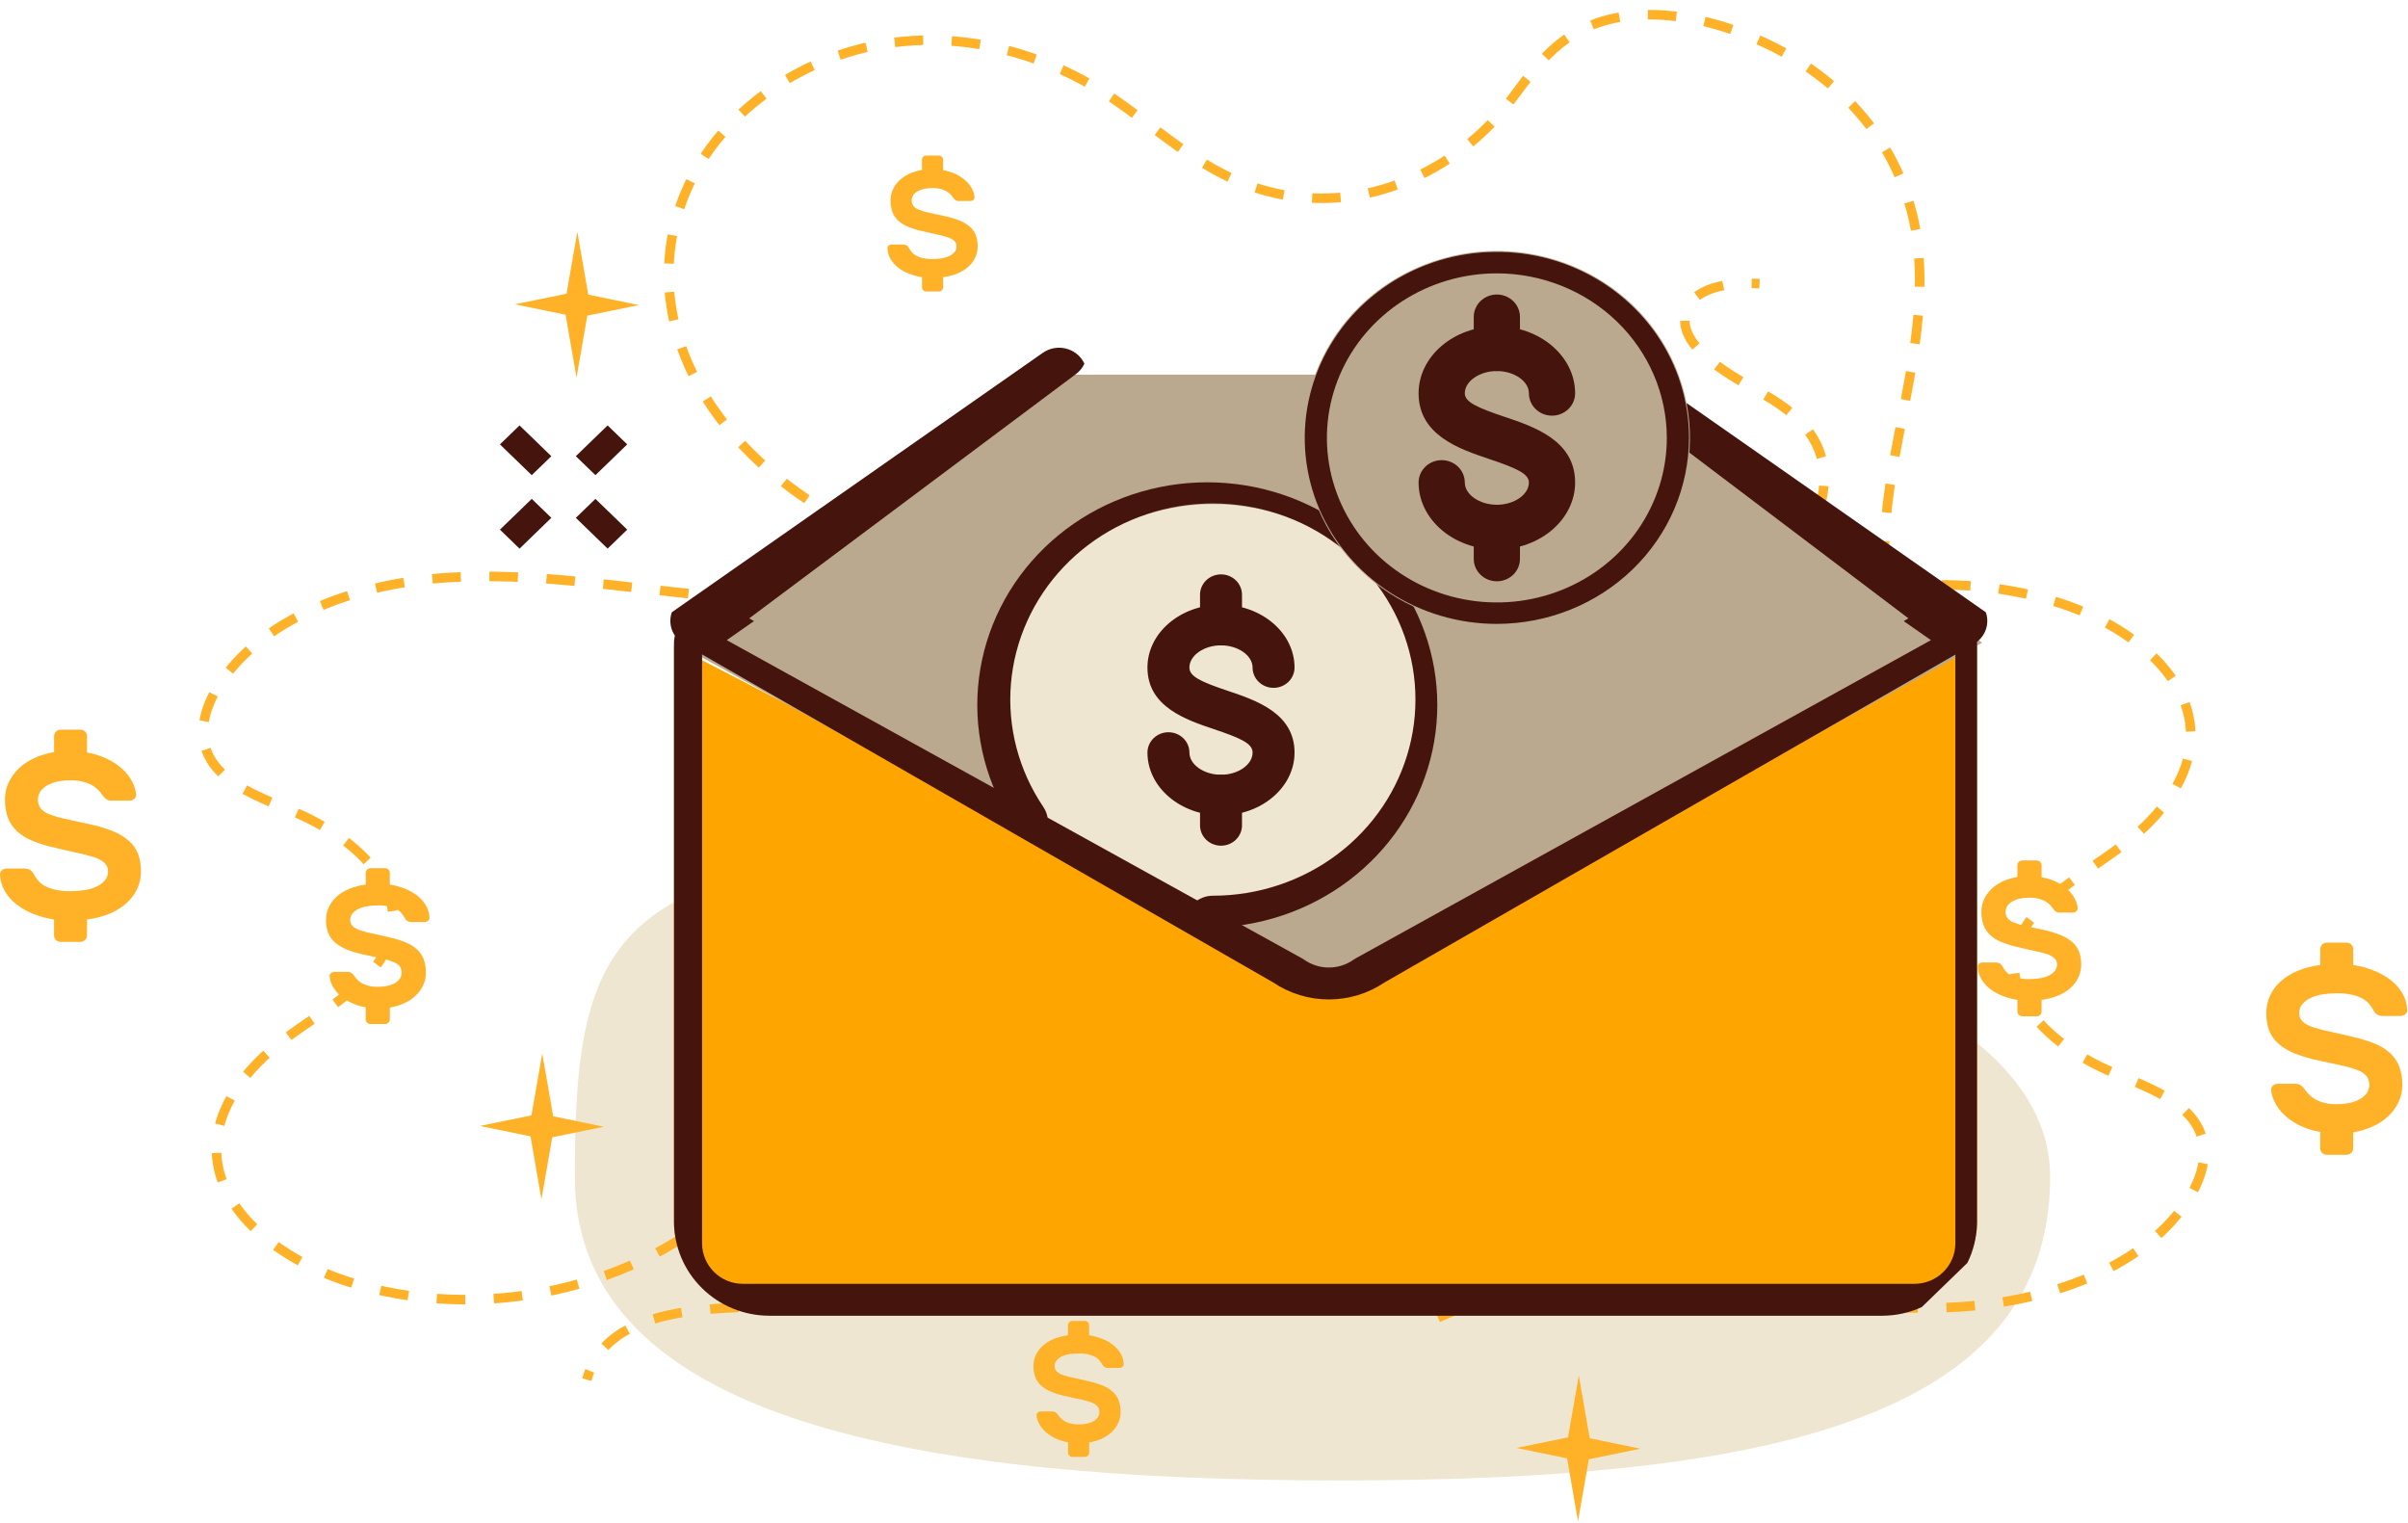
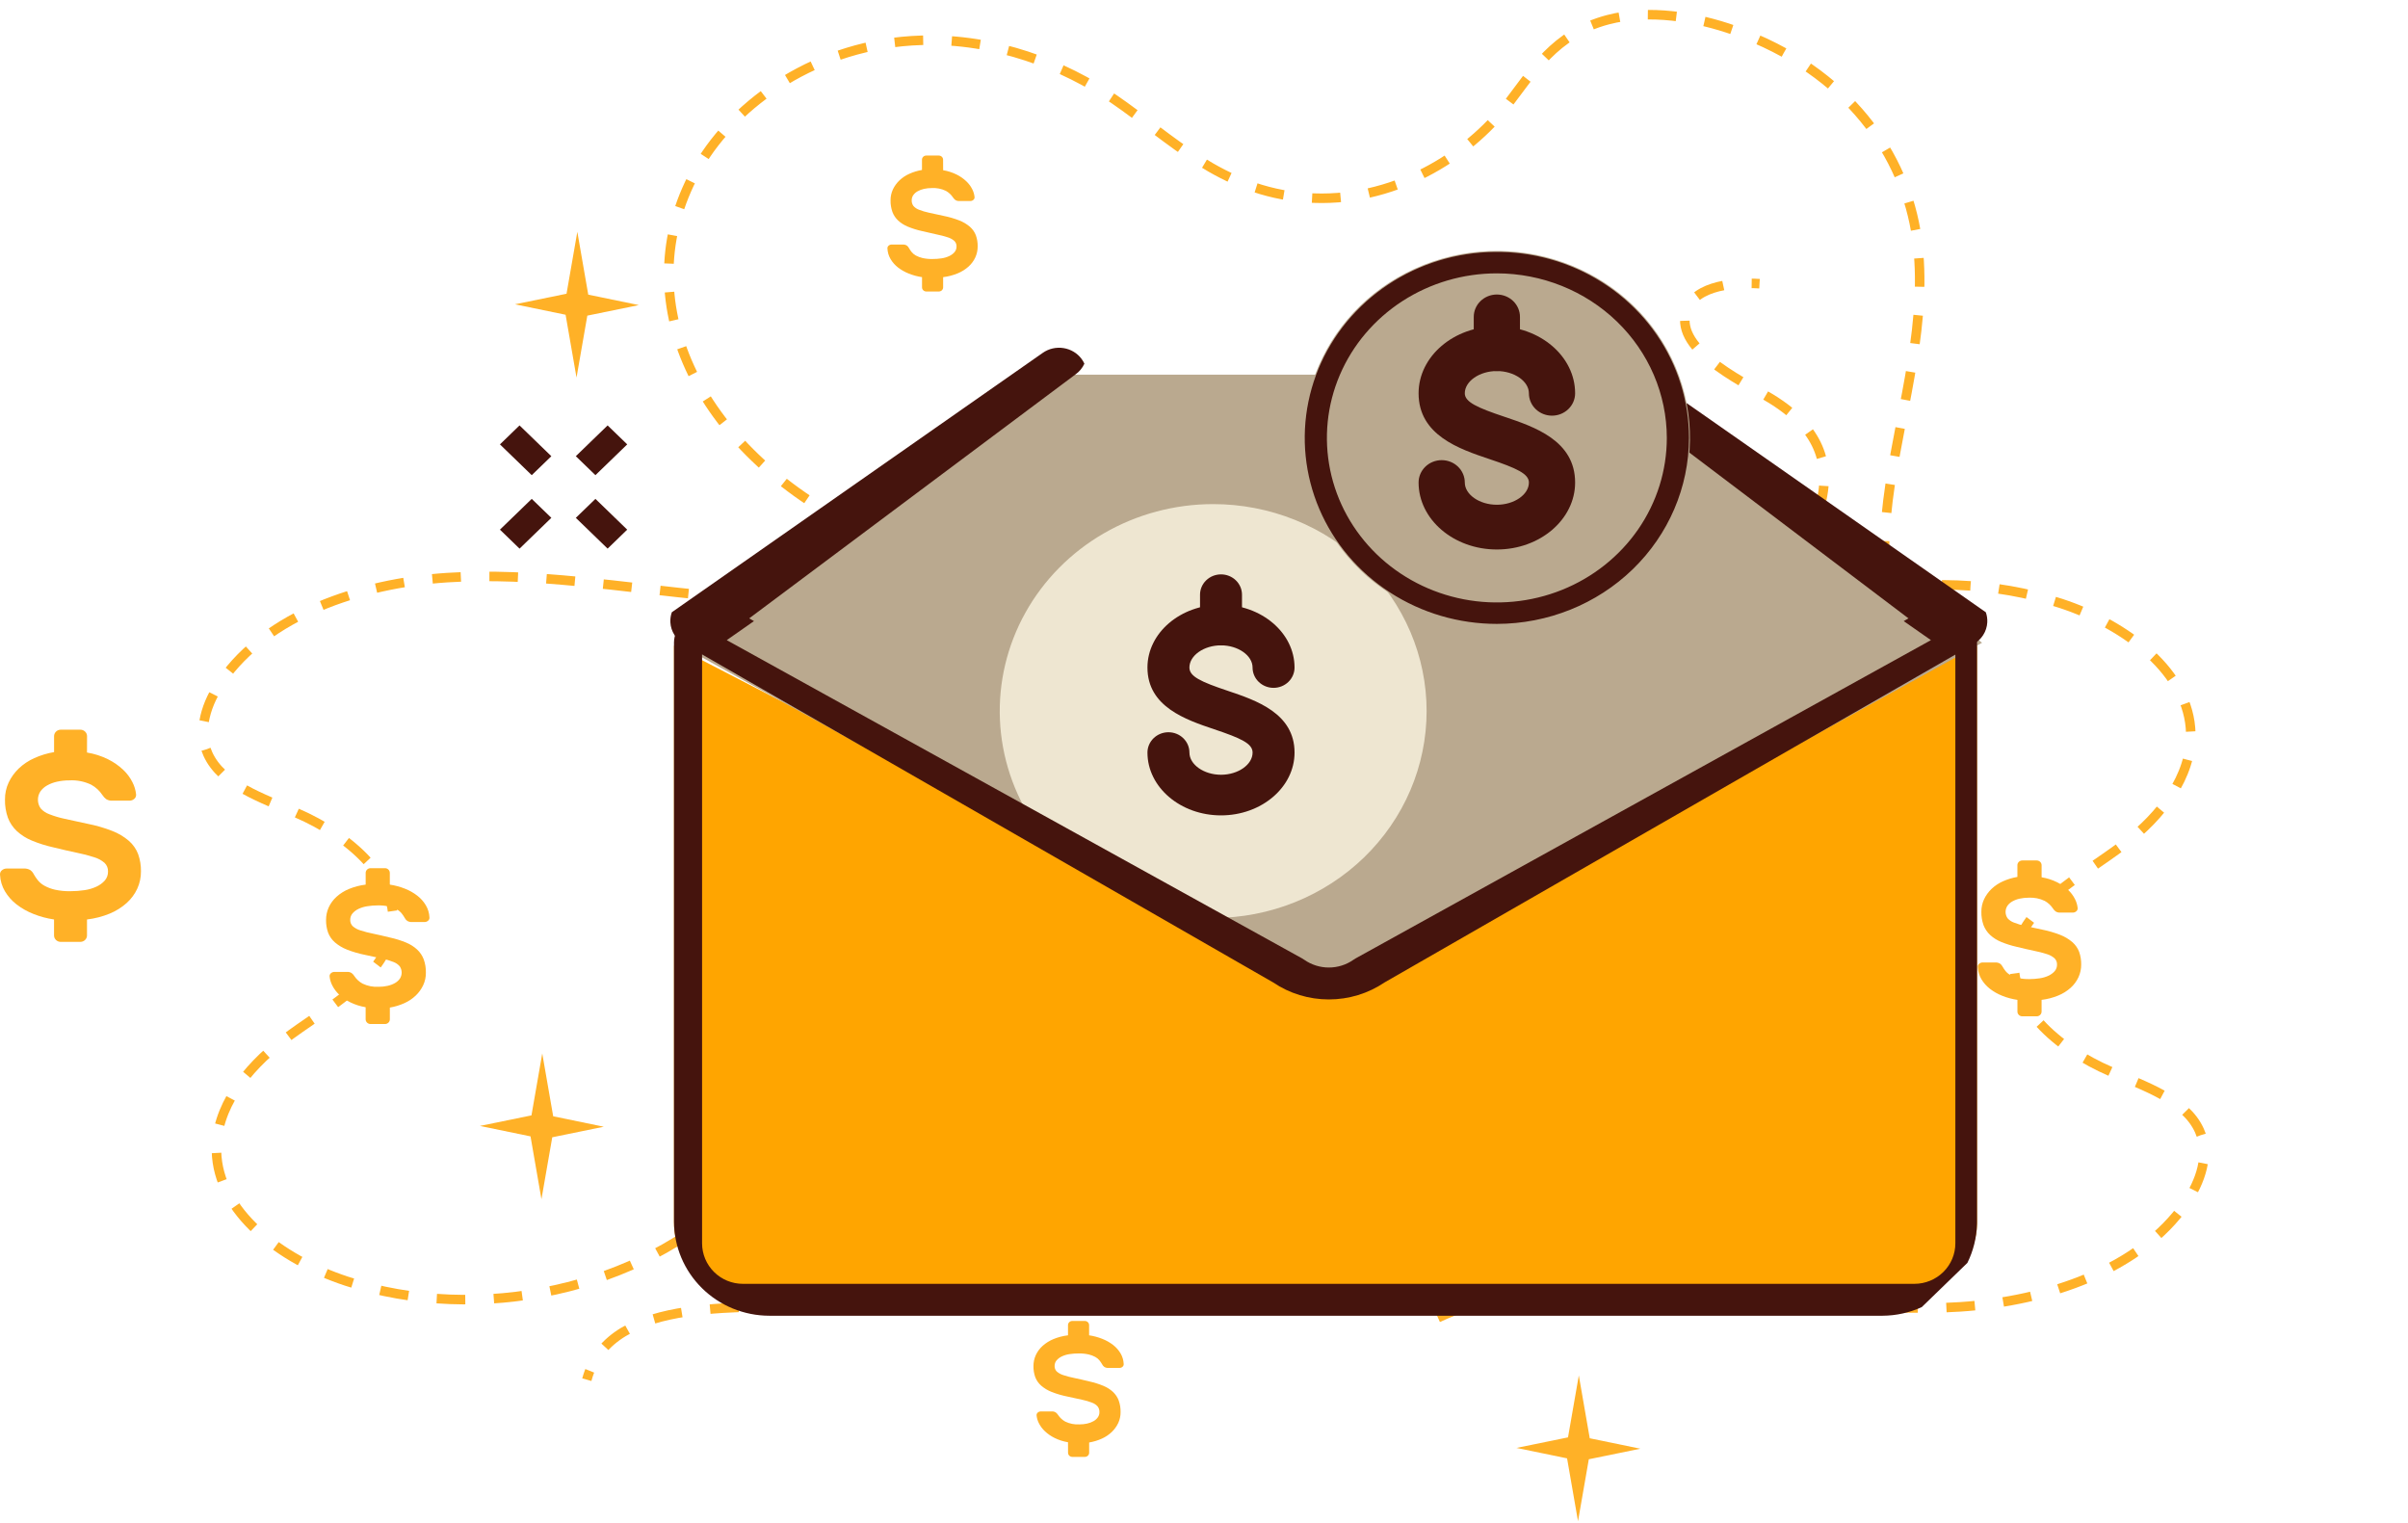
<svg xmlns="http://www.w3.org/2000/svg" width="253" height="160" viewBox="0 0 253 160" fill="none">
-   <path d="M215.398 123.651C215.398 149.381 184.788 155.527 140.829 155.527C96.869 155.527 60.395 149.381 60.395 123.651C60.395 97.922 64.193 89.324 108.153 89.324C152.112 89.324 215.398 97.922 215.398 123.651Z" fill="#EEE6D1" />
  <path d="M133.351 61.78C144.384 61.841 155.452 62.006 166.447 60.95C174.134 60.211 188.791 62.213 191.265 53.035C192.761 47.483 189.703 44.233 186.517 42.16C183.805 40.397 176.449 37.193 177.052 33.176C177.505 30.16 181.717 29.597 184.864 29.803" stroke="#FFB127" stroke-miterlimit="10" stroke-dasharray="3 3" />
  <path d="M101.838 59.547C93.657 63.333 83.883 63.42 74.657 62.585C65.431 61.749 56.215 60.08 46.966 60.683C37.717 61.286 28.083 64.64 23.302 71.52C21.698 73.827 20.708 76.703 21.84 79.211C23.304 82.454 27.574 83.854 31.172 85.409C36.743 87.816 42.117 92.441 41.192 97.77C40.3 102.911 34.23 105.869 29.721 109.307C25.817 112.285 22.647 116.417 22.744 120.921C22.881 127.315 29.479 132.31 36.384 134.583C50.349 139.179 67.426 135.426 77.168 125.619" stroke="#FFB127" stroke-miterlimit="10" stroke-dasharray="3 3" />
  <path d="M204.296 76.308C197.611 68.773 197.293 59.63 198.581 50.971C199.868 42.312 202.599 33.637 201.398 25.002C200.197 16.366 194.234 7.458 182.254 3.2C178.237 1.772 173.247 0.936 168.929 2.074C163.346 3.547 160.998 7.586 158.37 11.002C154.303 16.29 146.397 21.464 137.165 20.766C128.26 20.093 123.041 14.507 117.019 10.395C111.803 6.837 104.603 4.001 96.815 4.233C85.761 4.563 77.234 10.894 73.423 17.425C65.713 30.638 72.494 46.498 89.618 55.304" stroke="#FFB127" stroke-miterlimit="10" stroke-dasharray="3 3" />
  <path d="M9.141 79.056C9.91 79.182 10.654 79.42 11.348 79.763C11.932 80.051 12.468 80.423 12.938 80.865C13.338 81.242 13.668 81.682 13.912 82.168C14.119 82.567 14.249 82.999 14.297 83.444C14.309 83.533 14.297 83.624 14.264 83.709C14.231 83.793 14.176 83.868 14.106 83.927C13.969 84.047 13.79 84.114 13.605 84.113H11.809C11.579 84.129 11.349 84.073 11.155 83.952C10.996 83.831 10.862 83.684 10.757 83.518C10.465 83.072 10.064 82.702 9.59 82.44C8.871 82.092 8.071 81.934 7.269 81.982C6.841 81.98 6.415 82.026 5.998 82.119C5.628 82.197 5.274 82.331 4.947 82.515C4.665 82.672 4.424 82.888 4.241 83.147C4.069 83.414 3.98 83.722 3.985 84.037C3.989 84.35 4.087 84.657 4.267 84.919C4.511 85.196 4.824 85.409 5.178 85.536C5.701 85.741 6.242 85.903 6.794 86.019C7.452 86.168 8.252 86.342 9.193 86.54C10.082 86.714 10.954 86.966 11.796 87.294C12.436 87.54 13.026 87.892 13.541 88.334C13.979 88.717 14.313 89.198 14.516 89.734C14.721 90.316 14.821 90.928 14.81 91.543C14.815 92.165 14.684 92.782 14.426 93.352C14.163 93.923 13.783 94.437 13.31 94.863C12.787 95.331 12.183 95.708 11.527 95.978C10.765 96.29 9.962 96.498 9.141 96.594V98.279C9.139 98.456 9.065 98.625 8.936 98.749C8.807 98.874 8.632 98.946 8.449 98.948H6.371C6.188 98.946 6.013 98.875 5.883 98.75C5.754 98.625 5.68 98.456 5.678 98.279V96.594C4.934 96.486 4.206 96.29 3.51 96.012C2.872 95.762 2.274 95.424 1.736 95.009C1.245 94.628 0.832 94.161 0.518 93.633C0.208 93.107 0.032 92.517 0.004 91.912C-0.007 91.822 0.004 91.731 0.038 91.647C0.072 91.562 0.126 91.487 0.197 91.429C0.334 91.308 0.513 91.242 0.698 91.243H2.493C2.726 91.229 2.958 91.281 3.16 91.392C3.327 91.505 3.459 91.659 3.545 91.838C3.672 92.064 3.818 92.279 3.981 92.481C4.172 92.713 4.407 92.906 4.673 93.052C5.015 93.237 5.382 93.376 5.764 93.463C6.299 93.581 6.847 93.635 7.396 93.624C7.895 93.625 8.394 93.588 8.887 93.513C9.322 93.451 9.746 93.325 10.143 93.141C10.476 92.986 10.774 92.767 11.016 92.497C11.242 92.228 11.361 91.889 11.349 91.543C11.355 91.379 11.326 91.215 11.264 91.062C11.202 90.909 11.109 90.769 10.989 90.652C10.675 90.379 10.303 90.176 9.899 90.058C9.307 89.865 8.703 89.708 8.09 89.587C7.372 89.438 6.543 89.248 5.602 89.017C4.834 88.846 4.083 88.61 3.358 88.311C2.769 88.072 2.23 87.732 1.767 87.307C1.35 86.914 1.03 86.436 0.83 85.908C0.612 85.29 0.508 84.641 0.523 83.989C0.517 83.375 0.648 82.767 0.908 82.207C1.168 81.657 1.528 81.158 1.972 80.732C2.447 80.281 2.999 79.912 3.605 79.643C4.266 79.345 4.964 79.132 5.682 79.011V77.326C5.684 77.149 5.758 76.98 5.888 76.855C6.017 76.73 6.192 76.659 6.375 76.657H8.453C8.636 76.659 8.811 76.731 8.94 76.856C9.07 76.98 9.143 77.149 9.146 77.326L9.141 79.056Z" fill="#FFB127" />
  <path d="M214.504 92.161C215.068 92.254 215.614 92.428 216.124 92.679C216.553 92.891 216.946 93.164 217.291 93.489C217.585 93.765 217.827 94.088 218.007 94.444C218.159 94.737 218.255 95.054 218.291 95.381C218.299 95.446 218.291 95.513 218.266 95.575C218.241 95.637 218.201 95.692 218.149 95.735C218.048 95.824 217.917 95.873 217.781 95.872H216.462C216.293 95.884 216.125 95.842 215.983 95.753C215.867 95.665 215.768 95.557 215.691 95.435C215.476 95.108 215.182 94.836 214.834 94.644C214.307 94.389 213.719 94.272 213.131 94.307C212.817 94.306 212.504 94.34 212.198 94.407C211.927 94.465 211.666 94.563 211.426 94.699C211.22 94.814 211.043 94.972 210.909 95.162C210.782 95.358 210.716 95.585 210.719 95.816C210.722 96.047 210.795 96.272 210.927 96.464C211.105 96.669 211.336 96.825 211.595 96.919C211.98 97.069 212.377 97.188 212.782 97.274C213.265 97.382 213.852 97.51 214.543 97.655C215.196 97.784 215.836 97.97 216.455 98.21C216.924 98.392 217.357 98.65 217.736 98.974C218.057 99.256 218.302 99.608 218.451 100.002C218.6 100.43 218.673 100.879 218.664 101.33C218.667 101.787 218.57 102.239 218.38 102.657C218.187 103.077 217.908 103.454 217.561 103.767C217.177 104.111 216.734 104.388 216.252 104.585C215.693 104.815 215.104 104.969 214.501 105.04V106.278C214.499 106.407 214.445 106.531 214.35 106.623C214.255 106.715 214.126 106.767 213.992 106.768H212.472C212.338 106.767 212.209 106.715 212.114 106.623C212.019 106.531 211.965 106.407 211.964 106.278V105.04C211.417 104.96 210.883 104.817 210.372 104.613C209.905 104.429 209.467 104.181 209.073 103.877C208.712 103.596 208.408 103.254 208.178 102.866C207.95 102.48 207.821 102.047 207.802 101.603C207.793 101.537 207.802 101.47 207.826 101.408C207.851 101.346 207.891 101.291 207.943 101.248C208.043 101.159 208.175 101.11 208.31 101.111H209.629C209.8 101.101 209.97 101.139 210.119 101.221C210.241 101.304 210.339 101.417 210.403 101.548C210.496 101.714 210.603 101.872 210.723 102.021C210.863 102.191 211.035 102.333 211.231 102.439C211.482 102.575 211.752 102.676 212.032 102.74C212.424 102.826 212.826 102.865 213.228 102.858C213.593 102.857 213.957 102.828 214.317 102.772C214.637 102.726 214.948 102.634 215.24 102.498C215.484 102.384 215.701 102.223 215.878 102.025C216.045 101.827 216.132 101.579 216.123 101.324C216.128 101.204 216.107 101.083 216.061 100.971C216.016 100.858 215.947 100.756 215.859 100.67C215.629 100.469 215.355 100.32 215.059 100.233C214.624 100.093 214.18 99.978 213.731 99.891C213.204 99.781 212.595 99.641 211.904 99.472C211.34 99.347 210.789 99.173 210.256 98.954C209.824 98.778 209.429 98.528 209.089 98.217C208.783 97.928 208.548 97.577 208.401 97.189C208.241 96.735 208.164 96.258 208.175 95.779C208.171 95.328 208.267 94.881 208.459 94.47C208.649 94.066 208.914 93.7 209.239 93.387C209.587 93.056 209.992 92.785 210.435 92.587C210.92 92.368 211.433 92.213 211.961 92.124V90.886C211.962 90.757 212.016 90.632 212.111 90.541C212.206 90.449 212.335 90.396 212.469 90.395H213.995C214.129 90.397 214.258 90.449 214.353 90.541C214.448 90.632 214.502 90.757 214.504 90.886L214.504 92.161Z" fill="#FFB127" />
  <path d="M99.092 17.881C99.583 17.962 100.059 18.115 100.504 18.334C100.878 18.518 101.221 18.756 101.521 19.04C101.778 19.28 101.989 19.562 102.146 19.872C102.278 20.128 102.361 20.405 102.392 20.689C102.399 20.747 102.392 20.805 102.371 20.859C102.349 20.913 102.315 20.96 102.269 20.998C102.182 21.076 102.067 21.118 101.949 21.118H100.799C100.652 21.128 100.505 21.092 100.38 21.014C100.279 20.938 100.193 20.845 100.126 20.74C99.939 20.455 99.682 20.218 99.378 20.05C98.918 19.827 98.406 19.726 97.892 19.756C97.619 19.755 97.346 19.785 97.079 19.843C96.842 19.894 96.615 19.98 96.405 20.098C96.225 20.198 96.071 20.336 95.954 20.502C95.844 20.662 95.787 20.85 95.79 21.042C95.78 21.254 95.844 21.463 95.97 21.637C96.126 21.815 96.327 21.951 96.554 22.033C96.889 22.164 97.235 22.268 97.588 22.342C98.01 22.438 98.522 22.549 99.124 22.676C99.693 22.787 100.252 22.949 100.791 23.159C101.2 23.317 101.578 23.543 101.908 23.826C102.188 24.071 102.402 24.378 102.532 24.721C102.664 25.094 102.727 25.486 102.721 25.88C102.724 26.278 102.64 26.672 102.475 27.037C102.306 27.403 102.063 27.732 101.76 28.005C101.425 28.305 101.038 28.546 100.618 28.719C100.131 28.919 99.617 29.053 99.092 29.116V30.194C99.09 30.307 99.043 30.415 98.96 30.495C98.877 30.575 98.765 30.62 98.648 30.622H97.317C97.2 30.621 97.088 30.575 97.005 30.495C96.922 30.415 96.875 30.307 96.874 30.194V29.115C96.397 29.045 95.931 28.92 95.486 28.742C95.077 28.582 94.695 28.365 94.35 28.1C94.036 27.855 93.771 27.557 93.57 27.219C93.371 26.882 93.259 26.504 93.241 26.117C93.234 26.06 93.241 26.001 93.263 25.947C93.284 25.893 93.319 25.846 93.365 25.808C93.452 25.73 93.566 25.688 93.685 25.689H94.834C94.983 25.68 95.131 25.713 95.26 25.784C95.367 25.856 95.452 25.955 95.506 26.069C95.588 26.213 95.681 26.351 95.786 26.48C95.907 26.628 96.058 26.752 96.229 26.845C96.448 26.963 96.683 27.051 96.927 27.107C97.269 27.182 97.62 27.217 97.97 27.209C98.289 27.211 98.608 27.188 98.923 27.141C99.202 27.102 99.473 27.021 99.727 26.903C99.941 26.805 100.131 26.665 100.286 26.492C100.431 26.32 100.506 26.103 100.499 25.881C100.503 25.776 100.484 25.671 100.445 25.573C100.405 25.474 100.345 25.385 100.269 25.309C100.068 25.135 99.829 25.005 99.571 24.929C99.191 24.806 98.805 24.705 98.412 24.628C97.953 24.532 97.422 24.411 96.82 24.263C96.328 24.154 95.847 24.003 95.382 23.811C95.006 23.658 94.661 23.44 94.364 23.168C94.097 22.917 93.892 22.61 93.765 22.272C93.625 21.877 93.558 21.461 93.567 21.043C93.564 20.649 93.647 20.26 93.814 19.9C93.981 19.549 94.212 19.229 94.496 18.957C94.799 18.668 95.152 18.431 95.539 18.259C95.962 18.068 96.409 17.933 96.869 17.855V16.771C96.87 16.658 96.917 16.549 97 16.469C97.083 16.389 97.195 16.344 97.312 16.343H98.643C98.76 16.344 98.872 16.39 98.955 16.47C99.038 16.55 99.085 16.658 99.087 16.771L99.092 17.881Z" fill="#FFB127" />
  <path d="M197.082 80.797L202.496 79.689L197.181 78.592L196.032 71.99L194.897 78.497L189.483 79.606L194.799 80.703L195.947 87.305L197.082 80.797Z" fill="#FFB127" />
  <path d="M61.708 33.159L67.122 32.05L61.806 30.954L60.658 24.352L59.523 30.859L54.108 31.968L59.425 33.065L60.573 39.666L61.708 33.159Z" fill="#FFB127" />
  <path d="M119.57 136.193C108.537 136.132 97.469 135.967 86.474 137.023C78.786 137.761 64.13 135.76 61.656 144.938" stroke="#FFB127" stroke-miterlimit="10" stroke-dasharray="3 3" />
  <path d="M151.083 138.426C159.264 134.641 169.038 134.553 178.264 135.388C187.49 136.224 196.705 137.893 205.955 137.29C215.204 136.687 224.838 133.334 229.619 126.453C231.223 124.146 232.213 121.27 231.081 118.762C229.617 115.519 225.347 114.119 221.748 112.564C216.177 110.158 210.804 105.533 211.728 100.203C212.621 95.063 218.691 92.104 223.2 88.666C227.104 85.689 230.274 81.556 230.177 77.052C230.04 70.659 223.442 65.663 216.537 63.391C202.572 58.794 185.495 62.547 175.753 72.354" stroke="#FFB127" stroke-miterlimit="10" stroke-dasharray="3 3" />
-   <path d="M243.779 118.916C243.011 118.79 242.267 118.552 241.573 118.21C240.989 117.922 240.453 117.55 239.983 117.107C239.583 116.731 239.253 116.29 239.008 115.805C238.802 115.405 238.672 114.973 238.624 114.529C238.612 114.439 238.623 114.348 238.657 114.264C238.69 114.18 238.745 114.105 238.815 114.046C238.952 113.925 239.131 113.859 239.316 113.86H241.112C241.342 113.844 241.572 113.9 241.766 114.021C241.924 114.142 242.059 114.289 242.164 114.455C242.456 114.901 242.857 115.271 243.331 115.533C244.049 115.881 244.85 116.039 245.652 115.991C246.08 115.992 246.506 115.946 246.923 115.854C247.292 115.775 247.647 115.642 247.974 115.458C248.256 115.301 248.497 115.085 248.68 114.826C248.852 114.559 248.941 114.25 248.936 113.936C248.932 113.622 248.834 113.316 248.654 113.054C248.41 112.776 248.096 112.564 247.743 112.437C247.22 112.231 246.679 112.07 246.127 111.954C245.469 111.804 244.669 111.631 243.728 111.433C242.839 111.259 241.967 111.006 241.125 110.679C240.485 110.432 239.895 110.08 239.38 109.639C238.942 109.255 238.608 108.775 238.405 108.238C238.2 107.656 238.1 107.044 238.111 106.43C238.106 105.807 238.237 105.191 238.495 104.621C238.758 104.05 239.138 103.536 239.611 103.11C240.134 102.641 240.738 102.264 241.394 101.995C242.156 101.683 242.958 101.475 243.779 101.378V99.694C243.782 99.517 243.856 99.348 243.985 99.223C244.114 99.098 244.289 99.027 244.472 99.025H246.55C246.733 99.027 246.908 99.098 247.038 99.223C247.167 99.348 247.241 99.517 247.243 99.694V101.378C247.987 101.486 248.715 101.682 249.411 101.961C250.049 102.211 250.647 102.548 251.185 102.964C251.676 103.345 252.089 103.812 252.403 104.339C252.713 104.866 252.889 105.456 252.917 106.061C252.928 106.151 252.917 106.242 252.883 106.326C252.849 106.41 252.794 106.485 252.724 106.544C252.587 106.665 252.408 106.731 252.223 106.73H250.428C250.195 106.744 249.963 106.692 249.761 106.581C249.594 106.468 249.461 106.314 249.376 106.135C249.249 105.909 249.103 105.694 248.94 105.491C248.749 105.26 248.514 105.066 248.248 104.921C247.906 104.735 247.539 104.597 247.157 104.51C246.622 104.392 246.073 104.338 245.525 104.349C245.026 104.348 244.527 104.385 244.034 104.46C243.598 104.522 243.175 104.647 242.778 104.832C242.444 104.986 242.147 105.205 241.905 105.476C241.679 105.744 241.56 106.083 241.572 106.43C241.566 106.594 241.595 106.758 241.657 106.911C241.718 107.064 241.812 107.204 241.932 107.321C242.245 107.593 242.618 107.796 243.022 107.915C243.614 108.108 244.218 108.265 244.831 108.386C245.549 108.534 246.378 108.724 247.319 108.956C248.087 109.126 248.838 109.363 249.563 109.662C250.152 109.901 250.691 110.241 251.154 110.665C251.571 111.058 251.891 111.537 252.091 112.065C252.309 112.682 252.413 113.332 252.398 113.984C252.404 114.598 252.273 115.206 252.013 115.766C251.753 116.316 251.393 116.815 250.949 117.24C250.474 117.692 249.922 118.061 249.316 118.33C248.655 118.628 247.957 118.84 247.238 118.962V120.647C247.236 120.824 247.163 120.993 247.033 121.118C246.904 121.243 246.729 121.314 246.546 121.316H244.468C244.285 121.313 244.11 121.242 243.981 121.117C243.851 120.992 243.778 120.823 243.775 120.647L243.779 118.916Z" fill="#FFB127" />
  <path d="M38.417 105.812C37.853 105.72 37.307 105.545 36.797 105.294C36.368 105.082 35.975 104.809 35.63 104.485C35.336 104.208 35.094 103.885 34.914 103.53C34.763 103.236 34.666 102.919 34.631 102.593C34.622 102.527 34.631 102.46 34.655 102.398C34.68 102.337 34.72 102.282 34.773 102.238C34.873 102.15 35.004 102.101 35.14 102.101H36.459C36.628 102.09 36.796 102.131 36.938 102.22C37.055 102.309 37.153 102.416 37.23 102.539C37.445 102.866 37.739 103.137 38.087 103.33C38.614 103.585 39.202 103.701 39.791 103.666C40.104 103.667 40.417 103.634 40.723 103.566C40.995 103.508 41.255 103.41 41.495 103.275C41.702 103.16 41.878 103.001 42.013 102.811C42.139 102.616 42.205 102.389 42.202 102.158C42.199 101.927 42.127 101.702 41.994 101.509C41.816 101.305 41.585 101.148 41.326 101.055C40.941 100.904 40.544 100.785 40.139 100.7C39.656 100.591 39.069 100.464 38.378 100.318C37.725 100.189 37.085 100.004 36.467 99.763C35.997 99.582 35.564 99.323 35.186 98.999C34.864 98.718 34.619 98.365 34.47 97.971C34.321 97.544 34.249 97.095 34.257 96.644C34.254 96.187 34.351 95.734 34.541 95.316C34.734 94.897 35.013 94.519 35.36 94.206C35.744 93.862 36.187 93.585 36.669 93.388C37.228 93.158 37.818 93.005 38.42 92.933V91.696C38.422 91.566 38.476 91.442 38.571 91.35C38.666 91.259 38.795 91.207 38.929 91.205H40.449C40.584 91.206 40.712 91.259 40.807 91.35C40.902 91.442 40.956 91.566 40.957 91.696V92.933C41.504 93.013 42.038 93.156 42.549 93.361C43.017 93.544 43.454 93.792 43.849 94.097C44.209 94.377 44.513 94.719 44.743 95.107C44.971 95.493 45.1 95.927 45.12 96.371C45.128 96.437 45.12 96.503 45.095 96.565C45.07 96.627 45.03 96.682 44.978 96.725C44.878 96.814 44.747 96.863 44.611 96.862H43.292C43.121 96.872 42.951 96.834 42.803 96.753C42.68 96.669 42.582 96.556 42.519 96.425C42.425 96.259 42.318 96.101 42.199 95.952C42.058 95.783 41.886 95.641 41.69 95.534C41.439 95.398 41.169 95.297 40.889 95.234C40.497 95.147 40.096 95.108 39.693 95.116C39.328 95.117 38.964 95.145 38.604 95.201C38.284 95.247 37.973 95.34 37.681 95.476C37.437 95.589 37.22 95.75 37.043 95.949C36.876 96.146 36.789 96.395 36.798 96.649C36.793 96.77 36.815 96.89 36.86 97.003C36.905 97.115 36.974 97.218 37.062 97.304C37.292 97.504 37.566 97.653 37.862 97.74C38.297 97.881 38.741 97.995 39.19 98.083C39.717 98.193 40.326 98.332 41.017 98.502C41.581 98.627 42.133 98.8 42.665 99.02C43.097 99.195 43.492 99.445 43.832 99.757C44.138 100.045 44.373 100.397 44.52 100.785C44.681 101.238 44.757 101.715 44.746 102.194C44.751 102.645 44.654 103.092 44.462 103.504C44.272 103.907 44.007 104.274 43.682 104.586C43.334 104.918 42.93 105.188 42.486 105.386C42.001 105.605 41.488 105.761 40.96 105.85V107.087C40.959 107.217 40.905 107.341 40.81 107.433C40.715 107.525 40.587 107.577 40.452 107.578H38.926C38.792 107.577 38.663 107.524 38.568 107.433C38.473 107.341 38.419 107.217 38.417 107.087L38.417 105.812Z" fill="#FFB127" />
  <path d="M112.211 151.514C111.719 151.433 111.243 151.28 110.799 151.061C110.425 150.876 110.082 150.639 109.781 150.355C109.525 150.114 109.313 149.833 109.157 149.522C109.025 149.266 108.941 148.99 108.91 148.705C108.903 148.648 108.91 148.59 108.932 148.536C108.953 148.482 108.988 148.434 109.033 148.396C109.121 148.319 109.235 148.276 109.354 148.277H110.503C110.651 148.267 110.798 148.303 110.922 148.381C111.023 148.457 111.109 148.55 111.176 148.655C111.364 148.94 111.62 149.177 111.924 149.345C112.384 149.568 112.897 149.669 113.41 149.638C113.684 149.639 113.957 149.61 114.224 149.551C114.46 149.501 114.688 149.415 114.897 149.297C115.077 149.197 115.231 149.058 115.348 148.893C115.458 148.733 115.516 148.545 115.512 148.353C115.522 148.141 115.459 147.932 115.332 147.758C115.176 147.58 114.975 147.443 114.749 147.362C114.414 147.231 114.067 147.127 113.714 147.053C113.292 146.957 112.781 146.846 112.179 146.719C111.609 146.607 111.051 146.446 110.511 146.236C110.102 146.078 109.724 145.852 109.395 145.569C109.114 145.324 108.9 145.017 108.77 144.673C108.639 144.301 108.575 143.909 108.582 143.515C108.579 143.117 108.663 142.722 108.828 142.357C108.997 141.992 109.24 141.663 109.543 141.39C109.878 141.09 110.264 140.849 110.684 140.676C111.172 140.476 111.685 140.342 112.211 140.279V139.201C112.213 139.088 112.26 138.98 112.343 138.9C112.426 138.82 112.537 138.774 112.654 138.773H113.985C114.102 138.774 114.214 138.82 114.297 138.9C114.38 138.98 114.427 139.088 114.429 139.201V140.28C114.905 140.35 115.371 140.475 115.817 140.653C116.225 140.813 116.608 141.029 116.952 141.295C117.267 141.539 117.531 141.838 117.733 142.176C117.931 142.513 118.044 142.891 118.061 143.278C118.069 143.335 118.061 143.393 118.04 143.447C118.018 143.501 117.983 143.549 117.938 143.587C117.851 143.664 117.736 143.707 117.618 143.706H116.468C116.32 143.715 116.172 143.682 116.042 143.611C115.936 143.538 115.851 143.44 115.796 143.326C115.715 143.182 115.621 143.044 115.517 142.915C115.395 142.766 115.245 142.643 115.074 142.55C114.855 142.432 114.62 142.344 114.375 142.288C114.033 142.213 113.683 142.178 113.332 142.185C113.013 142.184 112.695 142.206 112.38 142.254C112.101 142.293 111.829 142.373 111.575 142.492C111.362 142.59 111.172 142.73 111.017 142.903C110.872 143.075 110.796 143.292 110.804 143.514C110.8 143.619 110.818 143.724 110.858 143.822C110.897 143.921 110.957 144.01 111.034 144.085C111.235 144.26 111.473 144.389 111.732 144.466C112.111 144.589 112.498 144.69 112.89 144.767C113.35 144.862 113.881 144.984 114.483 145.132C114.975 145.241 115.456 145.392 115.92 145.584C116.297 145.737 116.642 145.955 116.938 146.226C117.205 146.478 117.41 146.784 117.538 147.123C117.678 147.518 117.745 147.934 117.735 148.352C117.739 148.745 117.655 149.135 117.489 149.494C117.322 149.846 117.091 150.166 116.807 150.438C116.503 150.727 116.151 150.963 115.764 151.136C115.341 151.326 114.893 151.462 114.434 151.54V152.624C114.432 152.737 114.385 152.845 114.302 152.925C114.219 153.005 114.107 153.051 113.99 153.052H112.659C112.542 153.051 112.43 153.005 112.348 152.925C112.265 152.845 112.218 152.737 112.216 152.624L112.211 151.514Z" fill="#FFB127" />
  <path d="M55.839 117.175L50.425 118.284L55.74 119.381L56.888 125.983L58.024 119.476L63.438 118.367L58.122 117.27L56.973 110.668L55.839 117.175Z" fill="#FFB127" />
  <path d="M164.745 151.001L159.331 152.11L164.647 153.207L165.796 159.808L166.931 153.301L172.345 152.192L167.029 151.096L165.881 144.494L164.745 151.001Z" fill="#FFB127" />
  <path d="M70.813 67.832V128.537C70.813 130.342 71.581 132.072 72.946 133.348C74.312 134.624 76.165 135.34 78.096 135.34H200.438C202.37 135.34 204.222 134.623 205.587 133.347C206.953 132.072 207.72 130.341 207.72 128.537V67.832L139.54 103.367L70.813 67.832Z" fill="#FFA500" />
  <path d="M173.418 39.357H111.277L70.987 67.527L135.34 103.121C136.585 103.991 138.081 104.46 139.617 104.46C141.152 104.46 142.649 103.991 143.893 103.121L208.246 67.527L173.418 39.357Z" fill="#BAA98F" />
  <path d="M127.464 52.958C123.42 52.959 119.451 54.02 115.978 56.028C112.504 58.037 109.656 60.919 107.734 64.368C105.812 67.818 104.888 71.708 105.06 75.625C105.232 79.542 106.493 83.341 108.71 86.62L127.464 96.437C130.409 96.437 133.325 95.875 136.045 94.782C138.766 93.69 141.238 92.089 143.321 90.07C145.403 88.051 147.055 85.655 148.182 83.017C149.309 80.379 149.889 77.552 149.889 74.697C149.889 71.843 149.309 69.016 148.182 66.378C147.055 63.74 145.403 61.344 143.321 59.325C141.238 57.306 138.766 55.705 136.045 54.612C133.325 53.52 130.409 52.958 127.464 52.958V52.958Z" fill="#EEE6D1" />
  <path fill-rule="evenodd" clip-rule="evenodd" d="M201.913 137.317C200.632 137.901 199.23 138.216 197.794 138.223H80.831C78.176 138.22 75.629 137.177 73.751 135.323C71.874 133.469 70.817 130.955 70.814 128.333V67.491C70.823 66.756 71.123 66.053 71.65 65.533C71.842 65.343 72.059 65.183 72.293 65.056C72.526 65.183 72.742 65.344 72.933 65.533C73.466 66.062 73.765 66.779 73.765 67.527V128.333V130.622C73.767 131.749 74.218 132.829 75.022 133.626C75.825 134.423 76.914 134.871 78.05 134.872H78.231H197.754H200.937L200.968 134.872H201.137C202.279 134.871 203.373 134.423 204.18 133.626C204.987 132.829 205.441 131.748 205.442 130.621V128.375L205.442 128.333V67.49C205.452 66.756 205.752 66.053 206.279 65.533C206.375 65.438 206.477 65.351 206.584 65.272C206.691 65.351 206.793 65.439 206.888 65.533C207.352 65.994 207.639 66.597 207.706 67.238C207.715 67.334 207.72 67.43 207.72 67.527V128.391C207.72 128.463 207.719 128.535 207.716 128.607C207.675 130.029 207.326 131.414 206.706 132.672L201.913 137.317Z" fill="#45140D" />
  <path fill-rule="evenodd" clip-rule="evenodd" d="M133.767 103.209C135.48 104.37 137.521 104.994 139.612 104.995C141.706 104.996 143.749 104.373 145.464 103.212L207.332 67.683C207.755 67.449 208.111 67.116 208.367 66.714C208.623 66.313 208.77 65.856 208.796 65.385C208.816 65.023 208.764 64.662 208.643 64.321L175.132 40.893C174.822 40.676 174.471 40.521 174.098 40.435C173.726 40.35 173.34 40.336 172.962 40.395C172.585 40.454 172.223 40.584 171.897 40.779C171.571 40.973 171.288 41.228 171.064 41.528C170.946 41.687 170.845 41.857 170.763 42.035C170.816 42.151 170.877 42.263 170.946 42.371C171.147 42.687 171.41 42.961 171.72 43.178L200.517 64.961L200.016 65.249L202.877 67.249L142.451 100.672C142.362 100.722 142.275 100.776 142.191 100.835C141.443 101.359 140.542 101.642 139.618 101.642C138.694 101.642 137.794 101.359 137.045 100.835C136.961 100.777 136.874 100.722 136.785 100.672L76.357 67.249L79.217 65.249L78.717 64.961L112.978 39.348C113.399 39.054 113.727 38.658 113.934 38.207C113.853 38.029 113.752 37.859 113.633 37.699C113.181 37.093 112.498 36.686 111.735 36.567C110.973 36.448 110.192 36.627 109.566 37.065L70.587 64.318C70.466 64.659 70.414 65.02 70.434 65.382C70.46 65.853 70.608 66.31 70.864 66.712C71.119 67.113 71.475 67.446 71.898 67.68L133.767 103.209Z" fill="#45140D" />
-   <path fill-rule="evenodd" clip-rule="evenodd" d="M109.609 87.883C109.185 88.018 108.728 88.046 108.282 87.959C107.612 87.828 107.022 87.445 106.641 86.895C103.69 82.541 102.324 77.36 102.759 72.17C103.194 66.98 105.405 62.08 109.042 58.244C112.679 54.408 117.535 51.856 122.839 50.993C128.143 50.129 133.593 51.004 138.326 53.477C143.059 55.95 146.805 59.882 148.969 64.648C151.134 69.415 151.594 74.744 150.276 79.792C148.959 84.84 145.939 89.319 141.695 92.518C137.452 95.717 132.227 97.455 126.848 97.455V97.452C126.16 97.452 125.5 97.187 125.013 96.716C124.86 96.568 124.728 96.403 124.618 96.225C124.746 95.737 125.008 95.286 125.382 94.924C125.929 94.395 126.669 94.098 127.442 94.098C132.179 94.096 136.78 92.564 140.516 89.746C144.253 86.927 146.911 82.982 148.07 78.536C149.229 74.09 148.823 69.396 146.916 65.199C145.009 61.001 141.71 57.539 137.542 55.361C133.373 53.183 128.573 52.414 123.902 53.174C119.23 53.935 114.955 56.182 111.751 59.56C108.548 62.938 106.6 67.254 106.216 71.824C105.833 76.395 107.035 80.959 109.633 84.793C110.049 85.418 110.193 86.177 110.034 86.904C109.957 87.257 109.812 87.588 109.609 87.883Z" fill="#45140D" />
  <path d="M128.287 85.659C124.024 85.659 120.559 82.698 120.559 79.059C120.559 78.493 120.792 77.95 121.205 77.55C121.619 77.149 122.179 76.925 122.764 76.925C123.349 76.925 123.91 77.149 124.323 77.55C124.737 77.95 124.969 78.493 124.969 79.059C124.969 80.323 126.488 81.391 128.287 81.391C130.086 81.391 131.605 80.324 131.605 79.059C131.605 78.118 130.413 77.565 127.562 76.609C124.607 75.613 120.558 74.257 120.558 70.127C120.558 66.487 124.024 63.527 128.286 63.527C132.547 63.527 136.013 66.487 136.013 70.127C136.013 70.693 135.78 71.236 135.367 71.636C134.953 72.036 134.393 72.261 133.808 72.261C133.223 72.261 132.662 72.036 132.249 71.636C131.835 71.236 131.603 70.693 131.603 70.127C131.603 68.864 130.084 67.796 128.286 67.796C126.487 67.796 124.967 68.863 124.967 70.127C124.967 71.067 126.159 71.621 129.009 72.576C131.965 73.572 136.014 74.93 136.014 79.059C136.014 82.698 132.547 85.659 128.287 85.659Z" fill="#45140D" />
-   <path d="M128.287 88.843C127.703 88.843 127.142 88.618 126.728 88.218C126.315 87.817 126.083 87.275 126.083 86.709V83.525C126.083 82.959 126.315 82.416 126.728 82.016C127.142 81.615 127.703 81.391 128.287 81.391C128.872 81.391 129.433 81.615 129.846 82.016C130.26 82.416 130.492 82.959 130.492 83.525V86.709C130.492 87.275 130.26 87.817 129.846 88.218C129.433 88.618 128.872 88.843 128.287 88.843Z" fill="#45140D" />
  <path d="M128.287 67.793C127.703 67.793 127.142 67.568 126.728 67.168C126.315 66.767 126.083 66.225 126.083 65.658V62.475C126.083 61.909 126.315 61.366 126.728 60.966C127.142 60.565 127.703 60.341 128.287 60.341C128.872 60.341 129.433 60.565 129.846 60.966C130.26 61.366 130.492 61.909 130.492 62.475V65.658C130.492 66.225 130.26 66.767 129.846 67.168C129.433 67.568 128.872 67.793 128.287 67.793Z" fill="#45140D" />
  <path d="M164.935 64.184C175.307 60.086 180.284 48.625 176.051 38.584C171.817 28.544 159.978 23.726 149.605 27.824C139.233 31.921 134.256 43.383 138.489 53.423C142.722 63.464 154.562 68.281 164.935 64.184Z" fill="#BAA98F" />
  <path fill-rule="evenodd" clip-rule="evenodd" d="M147.349 31.63C150.286 29.731 153.738 28.717 157.27 28.717C162.005 28.723 166.544 30.546 169.892 33.787C173.239 37.028 175.122 41.423 175.127 46.006C175.126 49.425 174.078 52.767 172.116 55.609C170.153 58.451 167.364 60.666 164.101 61.974C160.838 63.282 157.248 63.624 153.784 62.957C150.32 62.289 147.139 60.643 144.642 58.225C142.145 55.808 140.444 52.728 139.756 49.374C139.067 46.021 139.421 42.546 140.772 39.388C142.124 36.229 144.413 33.53 147.349 31.63ZM146.055 62.25C149.374 64.397 153.277 65.543 157.27 65.543C162.621 65.537 167.751 63.477 171.535 59.814C175.319 56.152 177.448 51.186 177.455 46.006C177.456 42.141 176.272 38.363 174.055 35.149C171.837 31.936 168.684 29.431 164.996 27.951C161.308 26.472 157.249 26.085 153.333 26.838C149.417 27.592 145.82 29.453 142.997 32.186C140.174 34.918 138.251 38.4 137.472 42.19C136.693 45.981 137.093 49.91 138.62 53.48C140.148 57.051 142.735 60.103 146.055 62.25Z" fill="#45140D" />
  <path d="M157.269 57.726C152.735 57.726 149.046 54.57 149.046 50.69C149.046 50.066 149.302 49.469 149.757 49.028C150.213 48.587 150.83 48.34 151.474 48.34C152.118 48.34 152.735 48.587 153.19 49.028C153.645 49.469 153.901 50.066 153.901 50.69C153.901 51.957 155.444 53.026 157.269 53.026C159.095 53.026 160.637 51.957 160.637 50.69C160.637 49.776 159.352 49.186 156.473 48.223C153.339 47.171 149.046 45.729 149.046 41.317C149.046 37.437 152.736 34.281 157.269 34.281C161.803 34.281 165.492 37.437 165.492 41.317C165.492 41.94 165.236 42.538 164.781 42.978C164.325 43.419 163.708 43.667 163.064 43.667C162.42 43.667 161.803 43.419 161.348 42.978C160.893 42.538 160.637 41.94 160.637 41.317C160.637 40.051 159.095 38.98 157.269 38.98C155.444 38.98 153.901 40.051 153.901 41.317C153.901 42.23 155.187 42.821 158.065 43.783C161.199 44.836 165.492 46.278 165.492 50.69C165.492 54.57 161.802 57.726 157.269 57.726Z" fill="#45140D" />
-   <path d="M157.269 61.067C156.625 61.067 156.008 60.819 155.553 60.378C155.098 59.938 154.842 59.34 154.842 58.717V55.376C154.842 54.753 155.098 54.156 155.553 53.715C156.008 53.274 156.625 53.027 157.269 53.027C157.913 53.027 158.53 53.274 158.986 53.715C159.441 54.156 159.697 54.753 159.697 55.376V58.717C159.697 59.34 159.441 59.938 158.986 60.378C158.53 60.819 157.913 61.067 157.269 61.067Z" fill="#45140D" />
  <path d="M157.269 38.98C156.625 38.98 156.008 38.733 155.553 38.292C155.098 37.852 154.842 37.254 154.842 36.631V33.29C154.842 32.667 155.098 32.069 155.553 31.629C156.008 31.188 156.625 30.94 157.269 30.94C157.913 30.94 158.53 31.188 158.986 31.629C159.441 32.069 159.697 32.667 159.697 33.29V36.631C159.697 37.254 159.441 37.852 158.986 38.292C158.53 38.733 157.913 38.98 157.269 38.98Z" fill="#45140D" />
  <path d="M63.84 44.691L60.499 47.925L62.559 49.918L65.9 46.684L63.84 44.691Z" fill="#45140D" />
  <path d="M55.868 52.408L52.527 55.642L54.587 57.636L57.928 54.401L55.868 52.408Z" fill="#45140D" />
  <path d="M62.559 52.408L60.499 54.402L63.84 57.635L65.899 55.642L62.559 52.408Z" fill="#45140D" />
  <path d="M54.586 44.691L52.527 46.685L55.868 49.919L57.927 47.926L54.586 44.691Z" fill="#45140D" />
</svg>